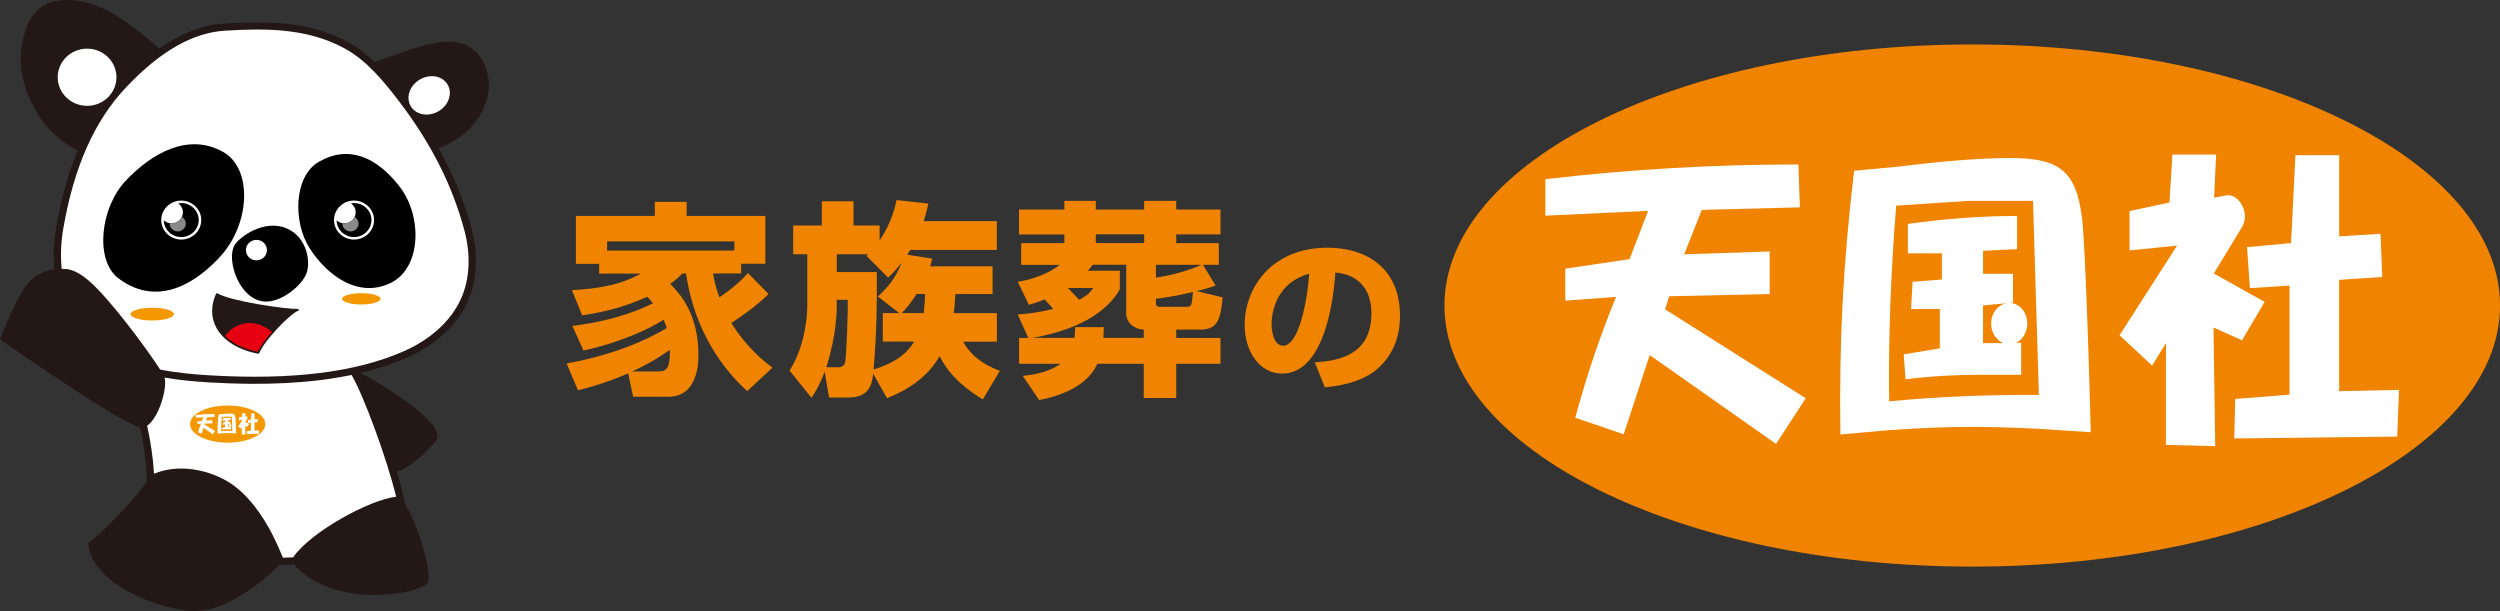
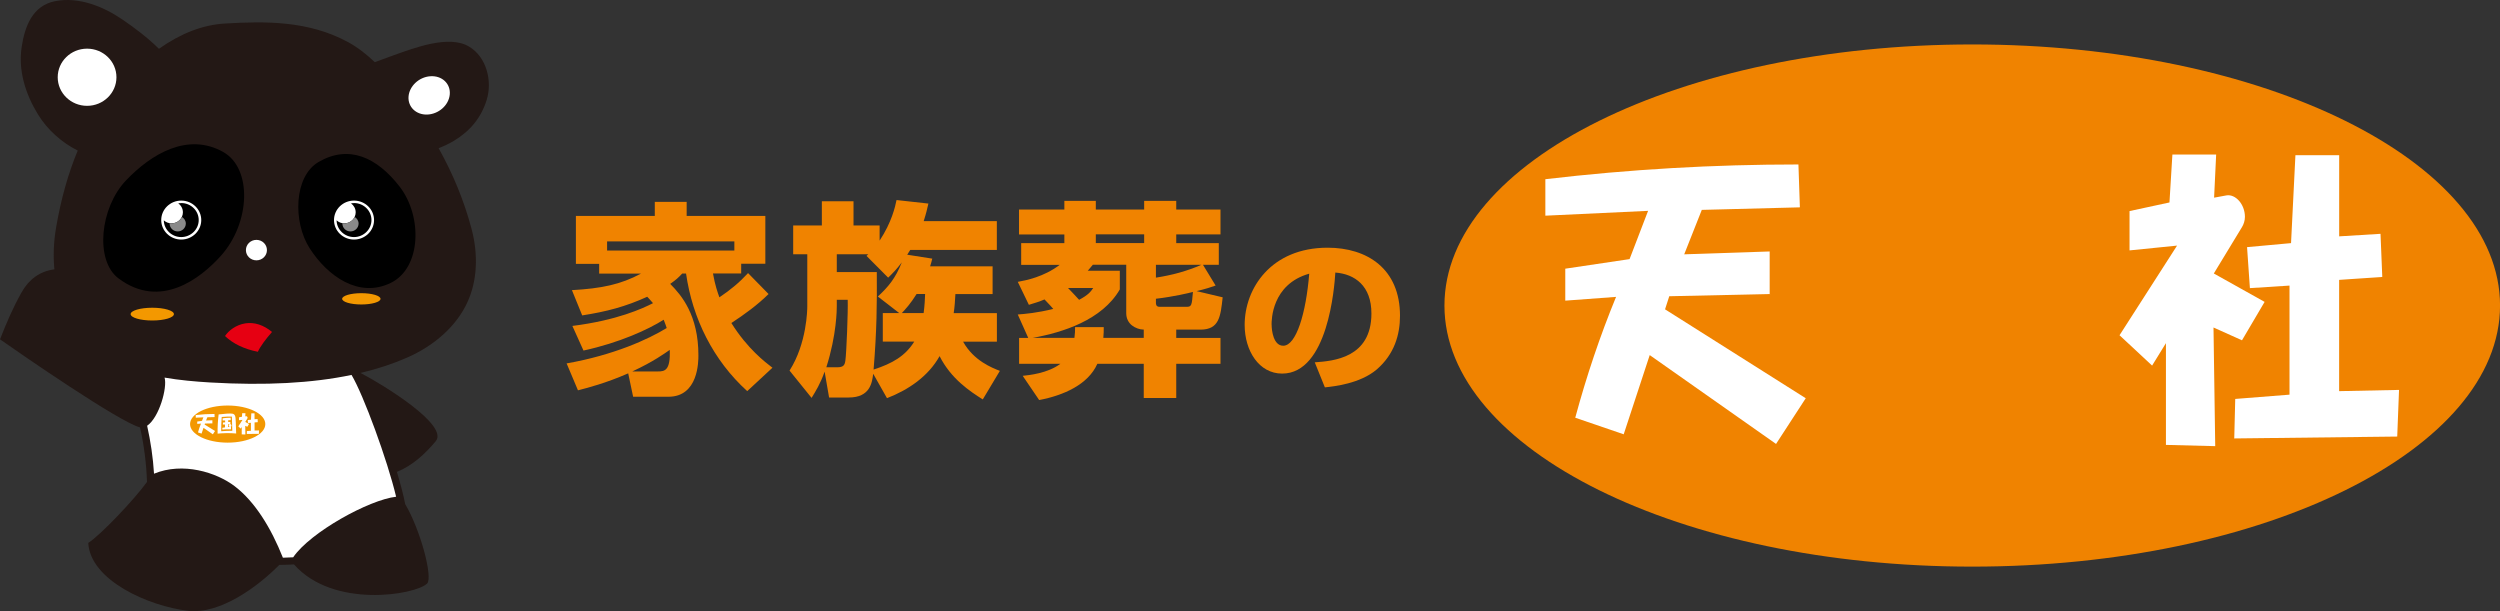
<svg xmlns="http://www.w3.org/2000/svg" width="225" height="55" viewBox="0 0 225 55" fill="none">
  <rect x="0" y="0" width="225" height="55" fill="#333333" stroke="none" />
  <g clip-path="url(#clip0_1000_41)">
    <path d="M177.502 50.996C203.737 50.996 225.004 40.475 225.004 27.498C225.004 14.52 203.737 4 177.502 4C151.267 4 130 14.52 130 27.498C130 40.475 151.267 50.996 177.502 50.996Z" fill="#F08300" />
    <path d="M149.853 27.838L162.517 35.842L159.844 39.954L148.475 31.958L146.133 39.087L141.772 37.595C142.777 33.881 143.992 30.254 145.446 26.719L140.875 27.058V24.182L146.661 23.32L148.328 18.976L139.082 19.411V16.128C146.69 15.233 154.247 14.802 161.859 14.802L161.989 18.661L153.162 18.889L151.579 22.889L159.27 22.632V26.462L150.234 26.661L149.853 27.842V27.838Z" fill="white" />
-     <path d="M187.405 19.801C186.878 15.229 185.24 14.222 180.828 14.222C178.348 14.222 175.018 14.483 170.841 14.997L166.87 15.37C165.864 23.921 165.529 30.495 165.634 39.104L170.045 38.71C173.003 38.503 175.416 38.42 177.313 38.42C179.211 38.42 181.251 38.478 183.522 38.594L188.168 38.901C187.854 26.669 187.535 21.007 187.401 19.797L187.405 19.801ZM170.024 36.12C169.945 30.337 170.179 24.468 170.657 18.507L177.158 18.076H182.969L183.501 35.543C178.981 35.518 174.511 35.688 170.024 36.12ZM180.883 27.258L181.168 27.229V24.642H178.474V22.57L181.536 22.424V19.436C178.26 19.436 174.988 19.693 171.708 20.153V22.802H174.771V25.156L172.131 25.363L171.997 27.809H174.586V31.349L171.335 31.896L171.499 34.134C173.849 33.844 176.04 33.732 178.101 33.732H181.905V30.855H181.432C182.035 30.582 182.458 29.906 182.458 29.123C182.458 28.103 181.75 27.291 180.874 27.258H180.883ZM178.474 30.884V27.49L180.719 27.278C179.873 27.349 179.203 28.132 179.203 29.127C179.203 29.935 179.659 30.611 180.284 30.872L179.902 30.884H178.478H178.474Z" fill="white" />
    <path d="M190.761 30.167L195.935 22.105L191.658 22.536V18.997L195.252 18.221L195.516 13.906H199.454L199.269 17.79L200.375 17.587C201.171 17.442 202.043 18.362 202.043 19.519C202.043 19.859 201.934 20.178 201.779 20.439L199.244 24.613L203.815 27.17L201.779 30.627L199.215 29.475L199.37 40.153L194.934 40.041V30.884L193.689 32.903L190.757 30.171L190.761 30.167ZM202.491 25.935L202.235 22.242L206.194 21.881L206.588 13.969H210.526V21.272L214.246 21.044L214.405 24.924L210.522 25.189V35.203L215.913 35.092L215.75 39.29L201.083 39.46L201.171 35.904L206.056 35.519V25.703L202.487 25.931L202.491 25.935Z" fill="white" />
  </g>
  <g clip-path="url(#clip1_1000_41)">
    <path d="M69.171 26.462C68.171 27.45 67.014 28.289 65.823 29.072C67.267 31.382 68.864 32.594 69.52 33.096L67.25 35.201C64.189 32.426 62.322 28.659 61.745 24.619H61.397C61.106 24.936 60.857 25.177 60.318 25.55C61.339 26.574 62.857 28.366 62.857 31.98C62.857 32.522 62.857 35.707 60.16 35.707H56.982L56.538 33.602C54.497 34.498 52.863 34.908 52.016 35.129L50.996 32.707C55.232 31.96 58.331 30.546 60.003 29.522C59.945 29.353 59.886 29.149 59.733 28.775C58.347 29.651 55.767 30.843 52.514 31.55L51.514 29.333C55.539 28.831 57.866 27.751 58.77 27.285C58.538 27.004 58.385 26.855 58.252 26.707C56.29 27.602 54.576 28.048 52.398 28.386L51.473 26.113C54.111 25.964 55.862 25.61 57.692 24.622H53.925V23.747H51.83V19.434H58.932V18.169H61.799V19.434H68.881V23.739H66.707V24.614H64.168C64.359 25.695 64.591 26.329 64.745 26.759C65.744 26.088 66.533 25.438 67.325 24.578L69.171 26.462ZM66.093 22.546V21.727H54.638V22.546H66.093ZM59.219 33.43C59.816 33.43 60.355 33.353 60.276 31.49C59.816 31.807 58.833 32.534 56.908 33.43H59.219Z" fill="#F08300" />
    <path d="M78.585 33.651C78.489 34.434 78.315 35.775 76.39 35.775H74.618L74.216 33.446C73.83 34.546 73.407 35.217 73.042 35.811L71.059 33.353C72.619 30.912 72.656 27.855 72.656 27.578V22.884H71.387V20.293H73.967V18.113H76.817V20.293H79.165V21.655C80.261 19.996 80.572 18.578 80.688 18.004L83.555 18.321C83.439 18.823 83.364 19.177 83.132 19.904H89.716V22.494H81.92C81.767 22.735 81.729 22.811 81.65 22.924L83.903 23.277C83.845 23.558 83.824 23.574 83.712 23.968H89.334V26.466H85.986C85.948 27.1 85.928 27.546 85.832 28.181H89.72V30.751H86.679C87.641 32.482 89.317 33.117 89.989 33.377L88.45 35.948C87.297 35.221 85.6 34.104 84.563 32.052C83.542 33.88 81.754 35.088 79.829 35.835L78.597 33.655L78.585 33.651ZM75.332 33.056C75.929 33.056 76.025 32.851 76.083 32.458C76.178 31.823 76.332 28.024 76.294 26.98H75.311V27.538C75.311 27.799 75.311 30.108 74.37 33.052H75.332V33.056ZM78.912 24.486C78.933 27.281 78.912 29.815 78.622 33.261C80.298 32.719 81.472 32.048 82.281 30.747H79.452V28.177H80.933L79.008 26.687C79.95 25.811 80.584 25.064 81.165 23.61C80.684 24.245 80.377 24.562 79.933 24.988L77.987 23.032C78.066 22.956 78.083 22.94 78.141 22.884H75.311V24.486H78.912ZM82.493 26.462C81.933 27.357 81.509 27.803 81.165 28.177H83.127C83.223 27.45 83.243 26.928 83.26 26.462H82.489H82.493Z" fill="#F08300" />
    <path d="M92.541 30.41L91.599 28.305C92.313 28.249 93.35 28.157 94.794 27.803C94.715 27.711 94.445 27.394 94.005 26.948C93.545 27.153 93.138 27.265 92.599 27.434L91.599 25.366C92.35 25.233 93.947 24.92 95.37 23.839H91.906V21.884H95.793V21.1H91.711V18.855H95.793V18.076H98.623V18.859H102.975V18.076H105.862V18.859H109.845V21.096H105.862V21.88H109.692V23.835H108.269L109.405 25.699C108.924 25.867 108.538 25.996 107.692 26.201L110.04 26.759C109.849 28.49 109.733 29.667 108.036 29.667H105.862V30.414H109.845V32.743H105.862V35.819H102.937V32.743H98.76C97.93 34.627 95.681 35.594 93.524 36.004L92.043 33.823C92.603 33.767 94.296 33.598 95.433 32.743H91.719V30.414H92.545L92.541 30.41ZM96.698 30.41C96.756 30 96.756 29.759 96.756 29.442H99.336C99.336 29.831 99.336 30 99.299 30.41H102.937V29.663C102.589 29.663 102.187 29.53 101.88 29.289C101.573 29.048 101.361 28.675 101.361 28.189V23.827H98.357C98.183 24.032 98.088 24.145 97.897 24.369H100.784V26.048C99.187 28.807 95.644 29.924 92.931 30.41H96.702H96.698ZM96.121 25.92C96.524 26.349 96.719 26.534 97.121 26.984C97.951 26.538 98.162 26.257 98.391 25.92H96.117H96.121ZM102.975 21.875V21.092H98.623V21.875H102.975ZM104.033 23.831V24.988C105.476 24.763 106.804 24.41 108.132 23.831H104.033ZM104.033 27.241C104.033 27.353 104.033 27.614 104.36 27.614H106.804C107.248 27.614 107.265 27.466 107.364 26.273C107.036 26.365 105.63 26.703 104.033 26.887V27.241Z" fill="#F08300" />
    <path d="M118.329 32.61C119.993 32.49 123.428 32.225 123.428 28.213C123.428 25.723 121.934 24.663 120.18 24.53C120.101 25.827 119.516 33.623 115.392 33.623C113.313 33.623 112.019 31.578 112.019 29.241C112.019 25.948 114.405 22.293 119.487 22.293C123.03 22.293 126 24.173 126 28.422C126 30.12 125.494 31.88 123.905 33.253C122.395 34.534 120.055 34.775 119.238 34.863L118.329 32.61ZM114.446 29.209C114.446 29.775 114.616 31.116 115.491 31.116C116.661 31.116 117.541 28.193 117.831 24.631C114.442 25.586 114.442 28.835 114.442 29.209H114.446Z" fill="#F08300" />
  </g>
  <g clip-path="url(#clip2_1000_41)">
    <path d="M43.806 8.974C44.321 7.313 43.806 5.146 42.218 4.193C40.402 3.106 37.287 4.319 35.473 4.957C34.901 5.159 34.315 5.378 33.729 5.594C32.992 4.888 32.191 4.257 31.29 3.77C27.738 1.855 23.885 1.903 20.246 2.117C18.267 2.233 16.301 2.984 14.304 4.391C13.272 3.374 12.14 2.522 10.998 1.744C9.298 0.588 7.097 -0.314 4.961 0.105C2.91 0.506 2.236 2.402 1.957 4.177C1.614 6.345 2.294 8.473 3.438 10.33C4.239 11.632 5.523 12.82 6.996 13.549C6.148 15.585 5.495 17.876 5.048 20.478C4.827 21.766 4.779 23.033 4.895 24.24C3.607 24.409 2.617 25.113 1.947 26.303C1.18 27.667 0.594 29.023 0.002 30.54C1.917 31.889 10.719 37.97 12.604 38.467C12.963 40.069 13.174 41.732 13.23 43.372C12.106 44.943 9.029 48.176 7.942 48.863C8.128 52.227 13.358 54.55 16.909 54.971C19.821 55.316 23.227 52.778 25.135 50.842C25.645 50.836 26.084 50.821 26.46 50.797C29.986 54.808 37.391 53.541 38.439 52.52C38.985 51.989 37.843 47.689 36.47 45.374C36.316 44.581 36.051 43.57 35.722 42.468C37.117 41.914 38.288 40.824 39.216 39.71C40.42 38.269 34.519 34.642 32.446 33.565C33.958 33.205 35.356 32.748 36.631 32.188C39.18 31.066 41.116 29.289 42.076 27.182C42.939 25.294 43.069 22.954 42.439 20.594C41.773 18.091 40.791 15.689 39.477 13.338C39.958 13.148 40.424 12.932 40.849 12.676C42.318 11.789 43.308 10.594 43.808 8.976L43.806 8.974Z" fill="#231815" />
    <path d="M35.653 44.705C33.223 44.978 27.928 47.897 26.385 50.157C26.11 50.172 25.809 50.186 25.46 50.194C24.398 47.518 22.947 45.149 21.117 43.756C19.489 42.516 16.463 41.559 13.862 42.633C13.774 41.183 13.557 39.728 13.242 38.317C14.332 37.572 15.076 34.875 14.811 33.984C16.156 34.217 17.544 34.342 18.923 34.423C23.876 34.712 28.079 34.489 31.639 33.744C32.725 35.566 34.862 41.402 35.651 44.705H35.653Z" fill="white" />
-     <path d="M41.8 20.756C40.721 16.706 38.81 12.919 35.956 9.174C34.545 7.325 32.998 5.425 30.969 4.333C27.573 2.501 23.828 2.551 20.282 2.759C17.362 2.93 14.446 4.591 11.367 7.837C8.507 10.852 6.651 15.022 5.694 20.583C5.481 21.825 5.437 23.043 5.551 24.201C5.684 24.201 5.814 24.2 5.953 24.211C6.689 24.273 7.434 24.784 7.982 25.253C9.874 26.873 13.264 31.458 14.412 33.259C15.885 33.552 17.43 33.695 18.962 33.785C26.351 34.215 32.041 33.503 36.356 31.604C38.76 30.546 40.576 28.883 41.473 26.922C42.276 25.166 42.392 22.975 41.8 20.756Z" fill="white" />
    <path d="M20.083 13.677C22.727 15.156 22.54 20.07 19.873 23.031C18.036 25.073 14.43 27.878 10.667 25.057C8.525 23.451 8.985 18.697 11.357 16.219C13.625 13.848 16.892 11.892 20.085 13.675L20.083 13.677Z" fill="black" />
    <path d="M28.665 14.583C26.457 15.87 26.341 19.968 27.872 22.349C29.472 24.84 32.282 26.869 35.164 25.463C37.937 24.11 38.031 19.461 35.966 16.795C33.915 14.147 31.386 12.996 28.665 14.581V14.583Z" fill="black" />
-     <path d="M21.111 22.061C21.522 21.361 23.76 19.669 25.829 20.567C27.607 21.34 27.995 23.557 27.577 24.622C27.15 25.707 25.299 27.259 23.772 27.135C21.518 26.953 20.344 23.371 21.111 22.061Z" fill="black" />
    <path d="M26.813 27.803C25.679 27.83 20.778 27.11 19.562 26.4C19.543 26.388 19.517 26.384 19.495 26.392C19.473 26.4 19.453 26.415 19.445 26.437C18.962 27.514 18.973 28.573 19.473 29.498C20.099 30.655 21.47 31.507 23.234 31.835C23.274 31.842 23.311 31.821 23.326 31.786C23.784 30.657 26.056 28.276 26.845 27.96C26.883 27.944 26.903 27.907 26.895 27.869C26.887 27.83 26.853 27.805 26.813 27.805V27.803Z" fill="#231815" />
    <path d="M23.208 31.66C21.976 31.421 20.95 30.921 20.252 30.242C20.567 29.76 21.235 29.235 22.078 29.103C22.889 28.975 23.718 29.244 24.482 29.875C23.917 30.519 23.419 31.183 23.208 31.66Z" fill="#E60012" />
    <path d="M24.587 29.755C23.784 29.091 22.911 28.81 22.05 28.946C21.177 29.083 20.477 29.621 20.134 30.125C19.929 29.908 19.752 29.675 19.618 29.425C19.375 28.979 19.256 28.497 19.256 27.997C19.256 27.537 19.365 27.061 19.57 26.58C20.834 27.246 25.085 27.9 26.538 27.956C26.042 28.268 25.275 28.99 24.589 29.757L24.587 29.755Z" fill="#231815" />
    <path d="M5.194 6.952C5.194 5.532 6.378 4.379 7.837 4.379C9.296 4.379 10.48 5.532 10.48 6.952C10.48 8.372 9.296 9.525 7.837 9.525C6.378 9.525 5.194 8.372 5.194 6.952Z" fill="white" />
    <path d="M36.767 8.702C36.831 7.769 37.69 6.939 38.718 6.863C39.776 6.783 40.576 7.534 40.478 8.52C40.38 9.492 39.454 10.286 38.431 10.311C37.439 10.334 36.705 9.62 36.767 8.702Z" fill="white" />
    <path d="M30.06 19.807C30.06 20.773 30.867 21.561 31.862 21.561C32.856 21.561 33.664 20.773 33.664 19.807C33.664 18.84 32.856 18.053 31.862 18.053C30.867 18.053 30.06 18.84 30.06 19.807Z" fill="white" />
    <path d="M31.862 18.278C31.768 18.278 31.678 18.289 31.591 18.305C31.844 18.485 32.011 18.776 32.011 19.106C32.011 19.655 31.553 20.102 30.989 20.102C30.72 20.102 30.477 19.999 30.293 19.832C30.307 20.662 31.005 21.336 31.862 21.336C32.719 21.336 33.432 20.649 33.432 19.805C33.432 18.961 32.727 18.274 31.862 18.274V18.278Z" fill="black" />
    <path d="M22.132 22.509C22.132 22.001 22.556 21.588 23.078 21.588C23.601 21.588 24.025 21.999 24.025 22.509C24.025 23.02 23.602 23.431 23.078 23.431C22.554 23.431 22.132 23.02 22.132 22.509Z" fill="white" />
    <path d="M31.916 19.521C31.754 19.863 31.402 20.104 30.989 20.104C30.931 20.104 30.875 20.096 30.822 20.086C30.822 20.098 30.814 20.107 30.814 20.119C30.814 20.511 31.14 20.829 31.543 20.829C31.946 20.829 32.273 20.511 32.273 20.119C32.273 19.863 32.125 19.648 31.914 19.521H31.916Z" fill="#898989" />
    <path d="M14.51 19.807C14.51 20.773 15.319 21.561 16.312 21.561C17.304 21.561 18.113 20.773 18.113 19.807C18.113 18.84 17.304 18.053 16.312 18.053C15.319 18.053 14.51 18.84 14.51 19.807Z" fill="white" />
    <path d="M16.312 18.278C16.218 18.278 16.128 18.289 16.041 18.305C16.296 18.485 16.461 18.776 16.461 19.106C16.461 19.655 16.003 20.102 15.439 20.102C15.17 20.102 14.926 19.999 14.743 19.832C14.757 20.662 15.455 21.336 16.312 21.336C17.169 21.336 17.884 20.649 17.884 19.805C17.884 18.961 17.179 18.274 16.312 18.274V18.278Z" fill="black" />
    <path d="M16.366 19.521C16.204 19.863 15.851 20.104 15.439 20.104C15.381 20.104 15.325 20.096 15.271 20.086C15.271 20.098 15.265 20.107 15.265 20.119C15.265 20.511 15.592 20.829 15.995 20.829C16.397 20.829 16.724 20.511 16.724 20.119C16.724 19.863 16.577 19.648 16.367 19.521H16.366Z" fill="#898989" />
    <path d="M15.652 28.27C15.652 28.587 14.781 28.845 13.705 28.845C12.628 28.845 11.757 28.587 11.757 28.27C11.757 27.954 12.628 27.696 13.705 27.696C14.781 27.696 15.652 27.954 15.652 28.27Z" fill="#F39800" />
    <path d="M34.246 26.895C34.246 27.176 33.472 27.403 32.52 27.403C31.567 27.403 30.794 27.174 30.794 26.895C30.794 26.615 31.567 26.386 32.52 26.386C33.472 26.386 34.246 26.615 34.246 26.895Z" fill="#F39800" />
    <path d="M23.878 38.168C23.878 39.089 22.361 39.838 20.491 39.838C18.622 39.838 17.105 39.091 17.105 38.168C17.105 37.244 18.622 36.497 20.491 36.497C22.361 36.497 23.878 37.244 23.878 38.168Z" fill="#F39800" />
    <path d="M18.414 38.207L19.353 38.789L19.156 39.089L18.315 38.505L18.141 39.025L17.818 38.917C17.892 38.645 17.984 38.381 18.089 38.123L17.751 38.148V37.939L18.179 37.877L18.303 37.56L17.617 37.593V37.353C18.181 37.287 18.741 37.256 19.305 37.256L19.315 37.537L18.662 37.553L18.544 37.844L19.114 37.824V38.104L18.444 38.119L18.416 38.205L18.414 38.207ZM21.444 38.377L21.826 37.789L21.51 37.821V37.562L21.777 37.504L21.797 37.19H22.09L22.076 37.473L22.157 37.46C22.217 37.45 22.281 37.516 22.281 37.601C22.281 37.626 22.273 37.65 22.261 37.669L22.074 37.972L22.413 38.158L22.261 38.41L22.072 38.327L22.084 39.105L21.755 39.095V38.428L21.663 38.573L21.446 38.373L21.444 38.377ZM22.315 38.069L22.295 37.801L22.588 37.774L22.618 37.198H22.909V37.729L23.186 37.714L23.198 37.997L22.911 38.017V38.746L23.311 38.738L23.299 39.045L22.213 39.056L22.219 38.797L22.582 38.769V38.053L22.317 38.069H22.315ZM21.197 37.621C21.159 37.287 21.037 37.215 20.71 37.215C20.527 37.215 20.28 37.234 19.971 37.271L19.676 37.298C19.602 37.923 19.576 38.403 19.584 39.029L19.911 39C20.13 38.985 20.31 38.979 20.449 38.979C20.589 38.979 20.74 38.983 20.91 38.992L21.255 39.016C21.231 38.125 21.209 37.712 21.197 37.623V37.621ZM19.909 38.812C19.903 38.391 19.921 37.962 19.955 37.528L20.437 37.496H20.868L20.908 38.769C20.573 38.769 20.242 38.781 19.909 38.812ZM20.712 38.166H20.734V37.974H20.535V37.824L20.762 37.813V37.595C20.519 37.595 20.276 37.615 20.035 37.648V37.84H20.262V38.011L20.067 38.026L20.057 38.205H20.248V38.463L20.007 38.504L20.019 38.666C20.192 38.645 20.356 38.637 20.509 38.637H20.79V38.428H20.754C20.798 38.408 20.83 38.358 20.83 38.302C20.83 38.228 20.778 38.168 20.712 38.166ZM20.535 38.43V38.181L20.7 38.166C20.639 38.17 20.589 38.228 20.589 38.3C20.589 38.36 20.623 38.408 20.669 38.428H20.641H20.535V38.43Z" fill="white" />
  </g>
  <defs>
    <clipPath id="clip0_1000_41">
      <rect width="95" height="47" fill="white" transform="translate(130 4)" />
    </clipPath>
    <clipPath id="clip1_1000_41">
      <rect width="75" height="18" fill="white" transform="translate(51 18)" />
    </clipPath>
    <clipPath id="clip2_1000_41">
      <rect width="44" height="55" fill="white" />
    </clipPath>
  </defs>
</svg>